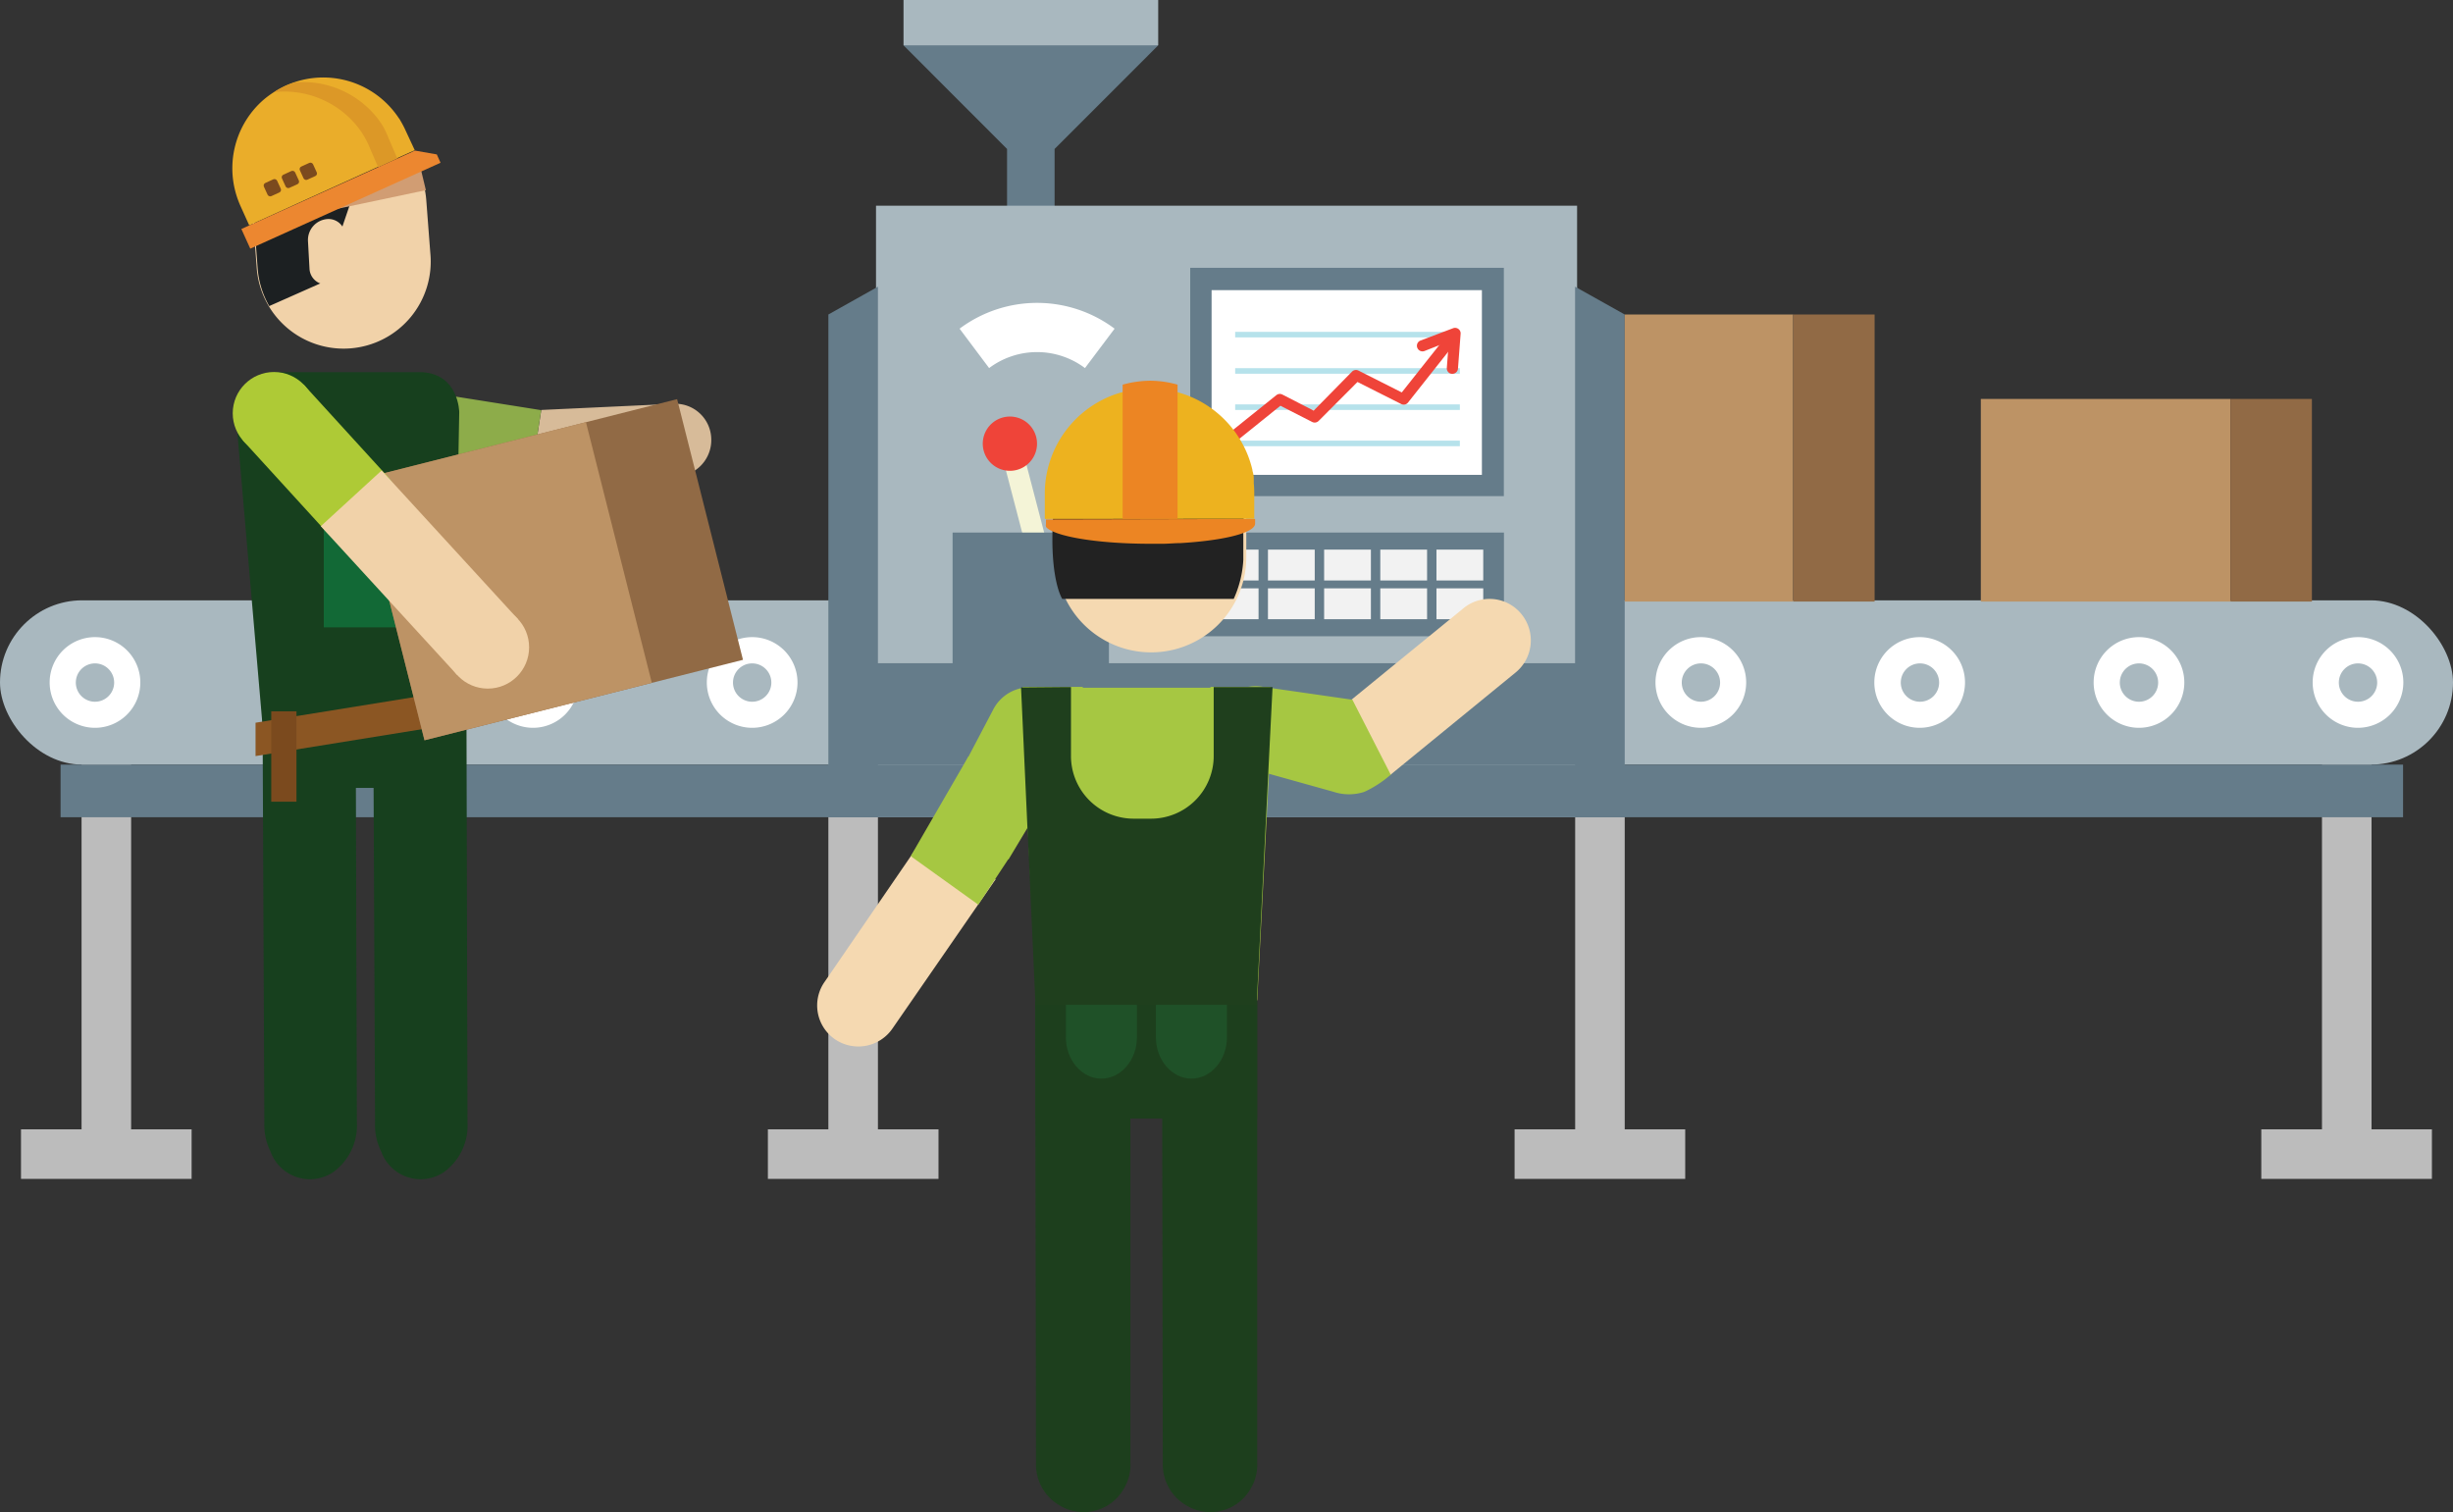
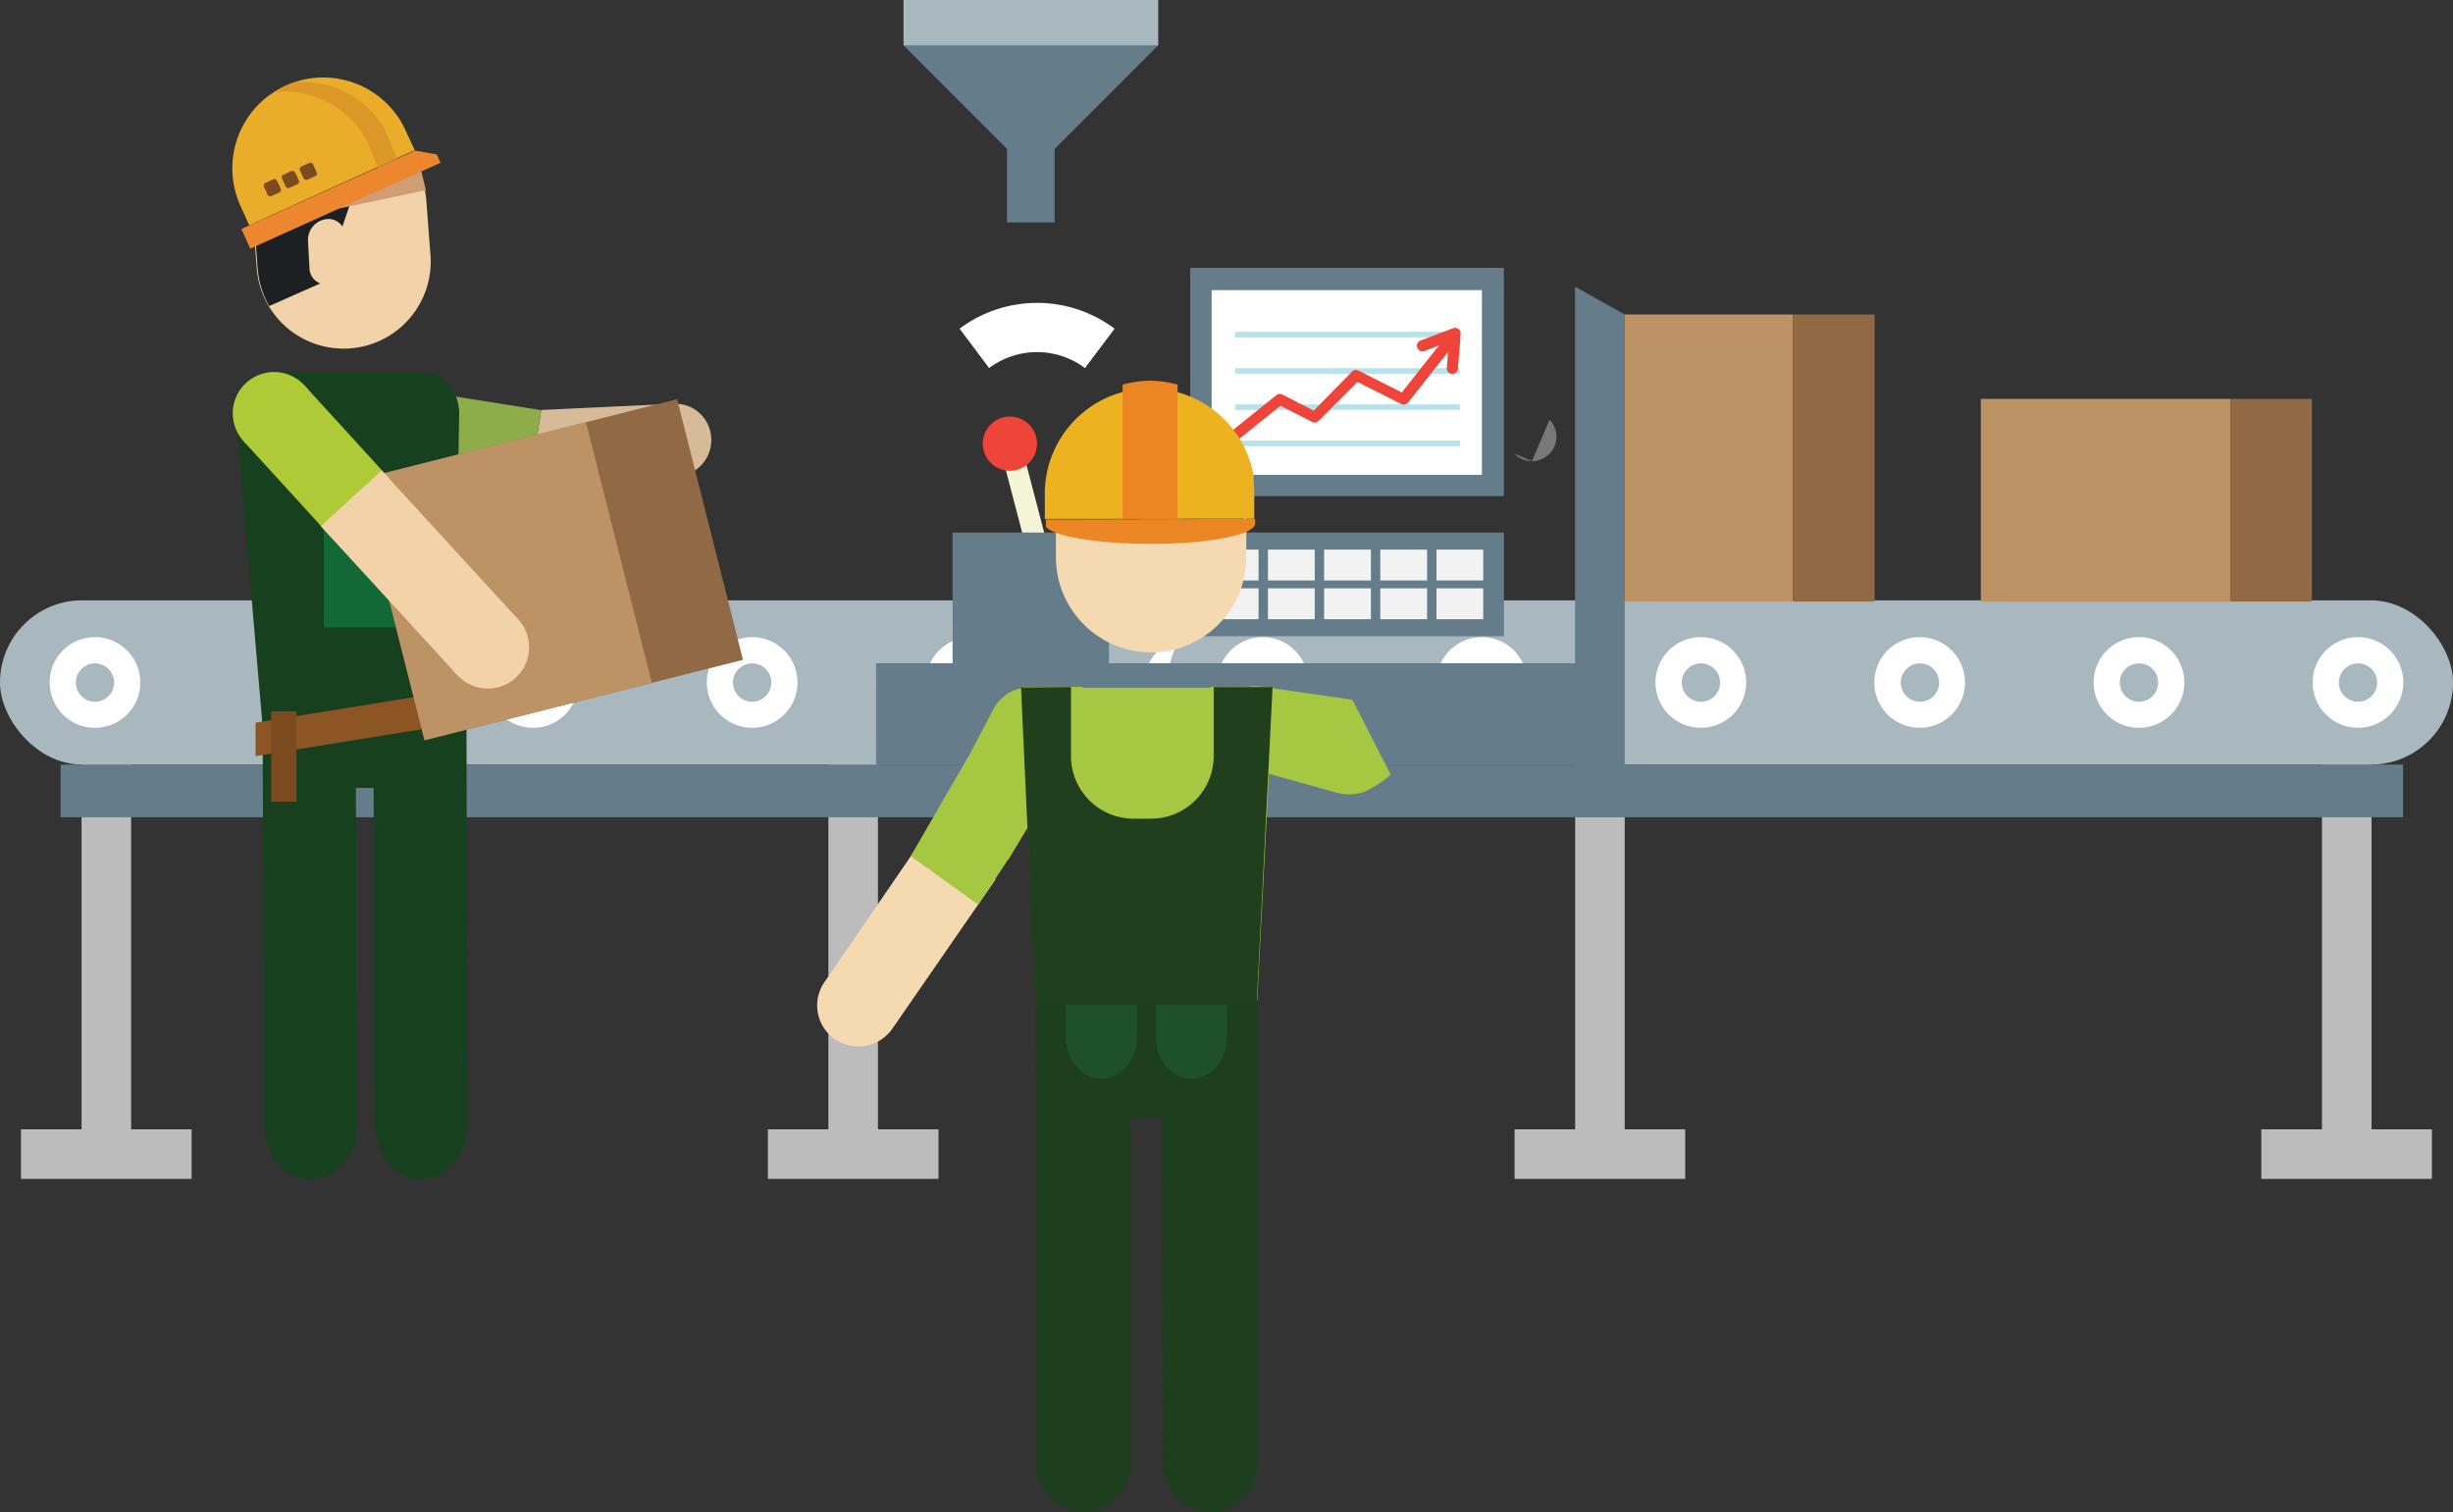
<svg xmlns="http://www.w3.org/2000/svg" viewBox="0 0 255.91 157.74">
  <rect x="0" y="0" width="255.91" height="157.74" fill="#333333" stroke="none" />
  <defs>
    <style>.cls-1{fill:#787878;}.cls-2{fill:#ef4439;}.cls-3{fill:#657c8a;}.cls-4{fill:#a9b8bf;}.cls-5{fill:#fff;}.cls-6{fill:#bcbcbc;}.cls-7{fill:#f2f2f2;}.cls-8{fill:#f4f4d7;}.cls-9{fill:#b6e2eb;}.cls-10{fill:#17401e;}.cls-11{fill:#d7bb99;}.cls-12{fill:#8dac4a;}.cls-13{fill:#f1d2a9;}.cls-14{fill:#1c2022;}.cls-15{fill:#d19d73;}.cls-16{fill:#8b5623;}.cls-17{fill:#126936;}.cls-18{fill:#eaad2a;}.cls-19{fill:#dc9827;}.cls-20{fill:#ec8730;}.cls-21{fill:#7b4a1e;}.cls-22{fill:#916a45;}.cls-23{fill:#bd9365;}.cls-24{fill:#aeca36;}.cls-25{fill:#9cc855;}.cls-26{fill:#a6c742;}.cls-27{fill:#1d3f1d;}.cls-28{fill:#f5d9b1;}.cls-29{fill:#222;}.cls-30{fill:#edb21f;}.cls-31{fill:#ec8523;}.cls-32{fill:#1f3f1d;}.cls-33{fill:#1f5128;}</style>
  </defs>
  <title>Asset 81</title>
  <g id="Layer_2" data-name="Layer 2">
    <g id="Layer_1-2" data-name="Layer 1">
      <path class="cls-1" d="M161.66,43.79a2.55,2.55,0,0,1-.07,3.61,2.57,2.57,0,0,1-1.77.71" />
      <path class="cls-1" d="M159.82,48.11a2.55,2.55,0,0,1-1.84-.79" />
      <path class="cls-2" d="M130.56,45.18a.59.59,0,0,1-.41-1l3.44-3.43a.55.55,0,0,1,.41-.17h0a.56.56,0,0,1,.42.18l1.79,1.87L140,38.91a.58.58,0,0,1,.8,0L144.19,42l4.69-6.22a.58.58,0,0,1,.92.7l-5.07,6.73a.58.58,0,0,1-.86.08l-3.43-3.19-3.84,3.75a.57.57,0,0,1-.41.16.56.56,0,0,1-.41-.18L134,42l-3,3A.58.58,0,0,1,130.56,45.18Z" />
      <path class="cls-2" d="M150.07,39.12a.58.58,0,0,1-.58-.58V35.78L147,36.94a.58.58,0,0,1-.49-1l3.29-1.55a.62.62,0,0,1,.56,0,.6.6,0,0,1,.27.5v3.67A.58.58,0,0,1,150.07,39.12Z" />
      <polygon class="cls-3" points="120.83 4.73 107.54 2.37 94.26 4.73 105.06 15.54 105.06 23.2 110.02 23.2 110.02 15.54 120.83 4.73" />
      <rect class="cls-4" x="94.26" width="26.57" height="4.73" />
      <rect class="cls-4" y="62.63" width="134.08" height="17.14" rx="8.57" />
      <path class="cls-5" d="M9.91,75.93a4.73,4.73,0,1,1,4.73-4.73A4.73,4.73,0,0,1,9.91,75.93Zm0-6.72a2,2,0,1,0,2,2A2,2,0,0,0,9.91,69.21Z" />
      <path class="cls-5" d="M32.76,75.93a4.73,4.73,0,1,1,4.73-4.73A4.74,4.74,0,0,1,32.76,75.93Zm0-6.72a2,2,0,1,0,2,2A2,2,0,0,0,32.76,69.21Z" />
      <path class="cls-5" d="M55.62,75.93a4.73,4.73,0,1,1,4.72-4.73A4.73,4.73,0,0,1,55.62,75.93Zm0-6.72a2,2,0,1,0,2,2A2,2,0,0,0,55.62,69.21Z" />
      <path class="cls-5" d="M78.47,75.93A4.73,4.73,0,1,1,83.2,71.2,4.73,4.73,0,0,1,78.47,75.93Zm0-6.72a2,2,0,1,0,2,2A2,2,0,0,0,78.47,69.21Z" />
      <path class="cls-5" d="M101.32,75.93a4.73,4.73,0,1,1,4.73-4.73A4.73,4.73,0,0,1,101.32,75.93Zm0-6.72a2,2,0,1,0,2,2A2,2,0,0,0,101.32,69.21Z" />
      <path class="cls-5" d="M124.17,75.93a4.73,4.73,0,1,1,4.73-4.73A4.73,4.73,0,0,1,124.17,75.93Zm0-6.72a2,2,0,1,0,2,2A2,2,0,0,0,124.17,69.21Z" />
      <rect class="cls-4" x="121.83" y="62.63" width="134.08" height="17.14" rx="8.57" />
      <path class="cls-5" d="M131.74,75.93a4.73,4.73,0,1,1,4.73-4.73A4.73,4.73,0,0,1,131.74,75.93Zm0-6.72a2,2,0,1,0,2,2A2,2,0,0,0,131.74,69.21Z" />
      <path class="cls-5" d="M154.59,75.93a4.73,4.73,0,1,1,4.73-4.73A4.73,4.73,0,0,1,154.59,75.93Zm0-6.72a2,2,0,1,0,2,2A2,2,0,0,0,154.59,69.21Z" />
      <path class="cls-5" d="M177.45,75.93a4.73,4.73,0,1,1,4.72-4.73A4.73,4.73,0,0,1,177.45,75.93Zm0-6.72a2,2,0,1,0,2,2A2,2,0,0,0,177.45,69.21Z" />
      <path class="cls-5" d="M200.3,75.93A4.73,4.73,0,1,1,205,71.2,4.73,4.73,0,0,1,200.3,75.93Zm0-6.72a2,2,0,1,0,2,2A2,2,0,0,0,200.3,69.21Z" />
      <path class="cls-5" d="M223.15,75.93a4.73,4.73,0,1,1,4.73-4.73A4.73,4.73,0,0,1,223.15,75.93Zm0-6.72a2,2,0,1,0,2,2A2,2,0,0,0,223.15,69.21Z" />
      <path class="cls-5" d="M246,75.93a4.73,4.73,0,1,1,4.73-4.73A4.74,4.74,0,0,1,246,75.93Zm0-6.72a2,2,0,1,0,2,2A2,2,0,0,0,246,69.21Z" />
      <rect class="cls-6" x="-8.07" y="96.35" width="38.34" height="5.17" transform="translate(110.03 87.84) rotate(90)" />
      <rect class="cls-6" x="2.2" y="117.82" width="17.8" height="5.17" transform="translate(22.19 240.81) rotate(180)" />
      <rect class="cls-6" x="69.83" y="96.35" width="38.34" height="5.17" transform="translate(187.94 9.93) rotate(90)" />
      <rect class="cls-6" x="80.1" y="117.82" width="17.8" height="5.17" transform="translate(178.01 240.81) rotate(180)" />
      <rect class="cls-6" x="147.74" y="96.35" width="38.34" height="5.17" transform="translate(265.85 -67.97) rotate(90)" />
      <rect class="cls-6" x="158.01" y="117.82" width="17.8" height="5.17" transform="translate(333.82 240.81) rotate(180)" />
      <rect class="cls-6" x="225.65" y="96.35" width="38.34" height="5.17" transform="translate(343.76 -145.88) rotate(90)" />
      <rect class="cls-6" x="235.92" y="117.82" width="17.8" height="5.17" transform="translate(489.63 240.81) rotate(180)" />
-       <rect class="cls-4" x="91.39" y="21.46" width="73.14" height="63.8" />
      <rect class="cls-3" x="124.17" y="27.94" width="32.72" height="23.82" />
      <rect class="cls-3" x="124.27" y="55.56" width="32.63" height="10.82" />
      <rect class="cls-7" x="126.42" y="57.34" width="4.88" height="3.22" />
      <rect class="cls-7" x="132.28" y="57.34" width="4.88" height="3.22" />
      <rect class="cls-7" x="138.14" y="57.34" width="4.88" height="3.22" />
      <rect class="cls-7" x="144" y="57.34" width="4.88" height="3.22" />
      <rect class="cls-7" x="149.86" y="57.34" width="4.88" height="3.22" />
      <rect class="cls-7" x="126.42" y="61.38" width="4.88" height="3.22" />
      <rect class="cls-7" x="132.28" y="61.38" width="4.88" height="3.22" />
      <rect class="cls-7" x="138.14" y="61.38" width="4.88" height="3.22" />
      <rect class="cls-7" x="144" y="61.38" width="4.88" height="3.22" />
      <rect class="cls-7" x="149.86" y="61.38" width="4.88" height="3.22" />
      <rect class="cls-5" x="126.4" y="30.27" width="28.2" height="19.27" />
      <rect class="cls-3" x="91.39" y="69.19" width="73.14" height="10.58" />
      <rect class="cls-8" x="106.16" y="46.32" width="2.22" height="14.52" transform="translate(-10.06 28.86) rotate(-14.64)" />
      <path class="cls-2" d="M108.09,45.55a2.83,2.83,0,1,1-3.45-2A2.83,2.83,0,0,1,108.09,45.55Z" />
      <rect class="cls-3" x="99.38" y="55.56" width="16.31" height="14.4" />
      <path class="cls-5" d="M113.19,38.4a8.33,8.33,0,0,0-10,0l-3.08-4.11a13.49,13.49,0,0,1,16.17,0Z" />
-       <polygon class="cls-3" points="91.59 85.26 86.42 85.26 86.42 32.81 91.59 29.91 91.59 85.26" />
      <polygon class="cls-3" points="164.32 85.26 169.5 85.26 169.5 32.81 164.32 29.91 164.32 85.26" />
      <rect class="cls-9" x="128.86" y="45.97" width="23.44" height="0.58" />
      <rect class="cls-9" x="128.86" y="42.19" width="23.44" height="0.58" />
      <rect class="cls-9" x="128.86" y="38.41" width="23.44" height="0.58" />
      <rect class="cls-9" x="128.86" y="34.62" width="23.44" height="0.58" />
      <path class="cls-2" d="M128.86,46a.57.57,0,0,1-.45-.21.59.59,0,0,1,.08-.82l4.66-3.74a.58.58,0,0,1,.63-.07l3.27,1.68,4-4.07a.58.58,0,0,1,.67-.11l4.52,2.28,4.5-5.68a.58.58,0,1,1,.91.72L146.89,42a.57.57,0,0,1-.71.15l-4.56-2.3-4.05,4.06a.58.58,0,0,1-.68.11l-3.31-1.69-4.36,3.51A.58.58,0,0,1,128.86,46Z" />
-       <path class="cls-2" d="M151.52,39h-.05a.57.57,0,0,1-.53-.62l.21-2.76-2.54,1a.58.58,0,0,1-.75-.34.58.58,0,0,1,.33-.75l3.41-1.29a.58.58,0,0,1,.55.08.57.57,0,0,1,.23.51l-.28,3.67A.59.59,0,0,1,151.52,39Z" />
+       <path class="cls-2" d="M151.52,39h-.05a.57.57,0,0,1-.53-.62l.21-2.76-2.54,1a.58.58,0,0,1-.75-.34.58.58,0,0,1,.33-.75l3.41-1.29a.58.58,0,0,1,.55.08.57.57,0,0,1,.23.51l-.28,3.67A.59.59,0,0,1,151.52,39" />
      <rect class="cls-3" x="6.32" y="79.77" width="244.38" height="5.49" />
      <path class="cls-10" d="M37.09,68.78l-9.72,1,.21,47.41h0a6.18,6.18,0,0,0,.63,2.92,4.37,4.37,0,0,0,6.56,2.17,6,6,0,0,0,2.46-5.2h0Z" />
      <path class="cls-10" d="M48.65,68.78l-9.73,1,.21,47.41h0a6.07,6.07,0,0,0,.63,2.92,4.37,4.37,0,0,0,6.56,2.17,6,6,0,0,0,2.45-5.2h0Z" />
      <rect class="cls-10" x="28.42" y="72.18" width="18.17" height="10.02" />
      <path class="cls-11" d="M70.53,49.71a3.8,3.8,0,0,0,3.67-4,3.75,3.75,0,0,0-4-3.58l-13.73.64L55.3,50.31Z" />
      <path class="cls-12" d="M45.18,41a3.79,3.79,0,0,0-4.41,3.12,3.74,3.74,0,0,0,3.17,4.34L55.3,50.31l1.16-7.52Z" />
      <path class="cls-13" d="M26.43,21.18c0-.09,0-.19,0-.28a.88.88,0,0,0,0-.17l0-.26c0-.1,0-.21,0-.31a9.08,9.08,0,0,1,8.29-7.67,8.43,8.43,0,0,1,1.23,0,9.78,9.78,0,0,1,1.44.19,9.11,9.11,0,0,1,6.81,6.58,9.38,9.38,0,0,1,.27,1.6l.19,2.5.23,3a9.09,9.09,0,1,1-18.12,1.41l-.23-3-.19-2.53c0-.31,0-.61,0-.92A.56.56,0,0,1,26.43,21.18Z" />
      <path class="cls-14" d="M36.73,20.67l7-3.22c0-.25-.1.3-.16.05-.87-3.36-2.83-4.08-6.12-4.82a9.79,9.79,0,0,0-1.44-.2,8.43,8.43,0,0,0-1.23,0,9.1,9.1,0,0,0-8.28,7.76c0,.1,0,.21-.05.31s0,.17,0,.26,0,.13,0,.18,0,.19,0,.28a.33.33,0,0,0,0,.14c0,.31,0,.61,0,.92l.2,2.56L26.88,28a9.33,9.33,0,0,0,1.21,3.93l5.66-2.51Z" />
      <path class="cls-13" d="M34.12,29.68l.48,0a1.72,1.72,0,0,0,1.62-1.81L36,24.49a1.73,1.73,0,0,0-1.8-1.64h0a2.19,2.19,0,0,0-2.07,2.29l.16,2.9a1.73,1.73,0,0,0,1.8,1.64" />
      <polygon class="cls-15" points="33.37 22.17 43.77 17.09 44.43 19.84 33.37 22.17" />
      <path class="cls-10" d="M44.05,38.83v0H28.73v0s-4.15,0-4.15,4.16l3,34.9,24-3-4-14L47.91,43S47.88,39.05,44.05,38.83Z" />
      <polygon class="cls-16" points="52.41 74.72 26.66 78.88 26.66 75.4 52.41 71.24 52.41 74.72" />
      <rect class="cls-17" x="33.78" y="52.92" width="14.04" height="12.53" />
      <path class="cls-18" d="M26,23.51l-.93-2.06a10.08,10.08,0,0,1-.55-1.6,9.48,9.48,0,0,1,2.95-9.42,9.77,9.77,0,0,1,1.22-.89,9.44,9.44,0,0,1,12.55,2.27l.2.27.15.22.11.15.14.25a.75.75,0,0,1,.07.12c.16.28.3.56.43.85l.93,2Z" />
      <path class="cls-19" d="M40.1,13.44a.42.42,0,0,0-.07-.13l-.15-.26a1.26,1.26,0,0,1-.11-.17l-.16-.23-.21-.29A9.87,9.87,0,0,0,30.77,8.6a8.62,8.62,0,0,0-.93.33,9.45,9.45,0,0,0-1.13.61l-.09.07a9.77,9.77,0,0,1,8.75,3.7l.21.28c.05.09.11.15.16.24l.11.16.16.27a.54.54,0,0,1,.07.13,8.55,8.55,0,0,1,.45.91l.92,2.15,2-.92-.94-2.18A8.53,8.53,0,0,0,40.1,13.44Z" />
      <polygon class="cls-20" points="43.29 15.71 25.18 23.89 26.11 25.94 45.96 16.98 45.57 16.11 43.29 15.71" />
      <rect class="cls-21" x="27.66" y="18.83" width="1.51" height="1.51" rx="0.29" transform="translate(-5.57 13.57) rotate(-24.54)" />
      <rect class="cls-21" x="29.54" y="17.97" width="1.51" height="1.51" rx="0.29" transform="translate(-5.04 14.27) rotate(-24.54)" />
      <rect class="cls-21" x="31.41" y="17.12" width="1.51" height="1.51" rx="0.29" transform="translate(-4.52 14.97) rotate(-24.54)" />
      <rect class="cls-21" x="28.3" y="74.21" width="2.63" height="9.43" />
      <rect class="cls-22" x="40.33" y="45.41" width="34.27" height="28.05" transform="translate(-12.81 15.89) rotate(-14.18)" />
      <rect class="cls-23" x="40.48" y="46.61" width="24.46" height="28.05" transform="translate(-13.25 14.76) rotate(-14.18)" />
      <circle class="cls-24" cx="28.59" cy="43.12" r="4.31" />
      <circle class="cls-25" cx="37.28" cy="52.64" r="4.31" />
      <rect class="cls-24" x="28.58" y="41.32" width="8.61" height="13.03" transform="translate(-23.65 34.66) rotate(-42.38)" />
      <circle class="cls-13" cx="50.89" cy="67.53" r="4.31" />
      <rect class="cls-13" x="39.46" y="49.22" width="8.61" height="21.09" transform="translate(-28.88 45.28) rotate(-42.51)" />
      <rect class="cls-23" x="169.5" y="32.81" width="17.57" height="29.95" />
      <rect class="cls-22" x="187.07" y="32.81" width="8.5" height="29.95" />
      <rect class="cls-23" x="206.65" y="41.62" width="26.04" height="21.14" />
      <rect class="cls-22" x="232.69" y="41.62" width="8.5" height="21.14" />
      <path class="cls-26" d="M128,71.7s4.61,0,4.61,4.61l-1.45,28.06h-23l-1.46-28s0-4.62,4.62-4.62H128Z" />
      <path class="cls-27" d="M121.23,104.49h9.93v48.13h0a4.74,4.74,0,0,1-.61,2.55,4.83,4.83,0,0,1-6.69,1.94,4.94,4.94,0,0,1-2.55-4.49h0Z" />
      <path class="cls-27" d="M108,104.49h9.93v48.13h0a4.65,4.65,0,0,1-.61,2.55,4.82,4.82,0,0,1-6.68,1.94,4.93,4.93,0,0,1-2.56-4.49h0Z" />
      <rect class="cls-27" x="108.05" y="104.33" width="23.1" height="12.36" />
      <rect class="cls-26" x="106.66" y="71.66" width="6.29" height="6.89" transform="translate(219.62 150.21) rotate(-180)" />
      <rect class="cls-26" x="126.28" y="71.66" width="6.29" height="6.89" transform="translate(258.85 150.21) rotate(-180)" />
      <path class="cls-28" d="M93.13,107.27a4.32,4.32,0,0,1-6.07,1.12,4.28,4.28,0,0,1-1-6L96.8,86.73l7.07,5Z" />
      <path class="cls-28" d="M129.83,51c0-.1,0-.21,0-.3l0-.19a2.74,2.74,0,0,1,0-.28c0-.11-.05-.23-.07-.34a9.94,9.94,0,0,0-11-7.59,11.22,11.22,0,0,0-1.55.33,10,10,0,0,0-6.88,7.73,9.48,9.48,0,0,0-.17,1.77v6a9.93,9.93,0,1,0,19.86,0V52.15a8.37,8.37,0,0,0,0-1A.66.66,0,0,0,129.83,51Z" />
-       <path class="cls-29" d="M110.2,50.47a9.47,9.47,0,0,1,6.88-7.83,11.2,11.2,0,0,1,1.55-.32,8.45,8.45,0,0,1,1.34-.1A10,10,0,0,1,129.64,50c0,.11,0,.23.07.34a2.74,2.74,0,0,0,0,.28l0,.19c0,.1,0,.21,0,.31a.71.71,0,0,1,0,.14,8.54,8.54,0,0,1,0,1v2.81s0,1.32,0,3.35a11.39,11.39,0,0,1-1,4.06l-17.89,0S109,59.78,110.2,50.47Z" />
      <path class="cls-29" d="M110,54.9a11.24,11.24,0,0,1,.15-1.3A10,10,0,0,1,117,45.81a10.17,10.17,0,0,1,1.57-.33,9.92,9.92,0,0,1,11.09,7.65c0,.11.05.23.08.34s0,.18,0,.28a1.62,1.62,0,0,1,0,.19,2.72,2.72,0,0,0,0,.3.76.76,0,0,1,0,.15,4.35,4.35,0,0,1,0,.51Z" />
      <path class="cls-30" d="M109,54.14V51.52a10.56,10.56,0,0,1,.18-2A11,11,0,0,1,116.77,41a12.37,12.37,0,0,1,1.71-.36,10.67,10.67,0,0,1,1.49-.11,11,11,0,0,1,10.69,8.5c0,.12.06.26.08.38l.06.3a1.12,1.12,0,0,0,0,.21c0,.11,0,.23,0,.34a.76.76,0,0,1,0,.15,10.31,10.31,0,0,1,.05,1.11v2.6Z" />
      <path class="cls-31" d="M130.94,54.14v.5a.58.58,0,0,1-.19.38c-.74.78-3.7,1.41-7.6,1.64-.56,0-1.13.06-1.72.07l-1.48,0c-5.21,0-9.57-.7-10.7-1.63l-.07-.07-.06-.06,0,0a.25.25,0,0,0,0-.07,0,0,0,0,1,0,0,.41.41,0,0,1,0-.21v-.5Z" />
      <path class="cls-31" d="M118.48,39.84a10.69,10.69,0,0,1,1.49-.12,10.55,10.55,0,0,1,2.88.41v14h-5.73v-14A10.65,10.65,0,0,1,118.48,39.84Z" />
      <path class="cls-26" d="M103.59,74.08a4.31,4.31,0,0,1,5.87-1.88c2.11,1.1,3,5.38,1.74,7.49l-6,10-7.66-4.1Z" />
      <polygon class="cls-26" points="105.15 89.7 102.06 94.38 95.01 89.32 101.03 78.92 105.15 89.7" />
-       <path class="cls-28" d="M158.08,70.19a4.33,4.33,0,0,0,.63-6.14,4.28,4.28,0,0,0-6.12-.52l-14.7,12L145,80.88Z" />
      <path class="cls-26" d="M131.83,71.67a4.32,4.32,0,1,0-1.33,8.53l8.63,2.41a5.14,5.14,0,0,0,3.21,0,11.44,11.44,0,0,0,2.75-1.79l-4-7.82Z" />
      <path class="cls-32" d="M111.21,71.68h.52v7.2a6.54,6.54,0,0,0,6.53,6.53h1.83a6.54,6.54,0,0,0,6.53-6.53v-7.2H128v0h4.76l-1.66,33.17-23.07,0-1.51-33.13Z" />
      <path class="cls-33" d="M118.61,104.83v3.4c0,2.36-1.67,4.3-3.71,4.3s-3.7-1.94-3.7-4.3v-3.4Z" />
      <path class="cls-33" d="M128,104.83v3.4c0,2.36-1.67,4.3-3.7,4.3s-3.71-1.94-3.71-4.3v-3.4Z" />
    </g>
  </g>
</svg>